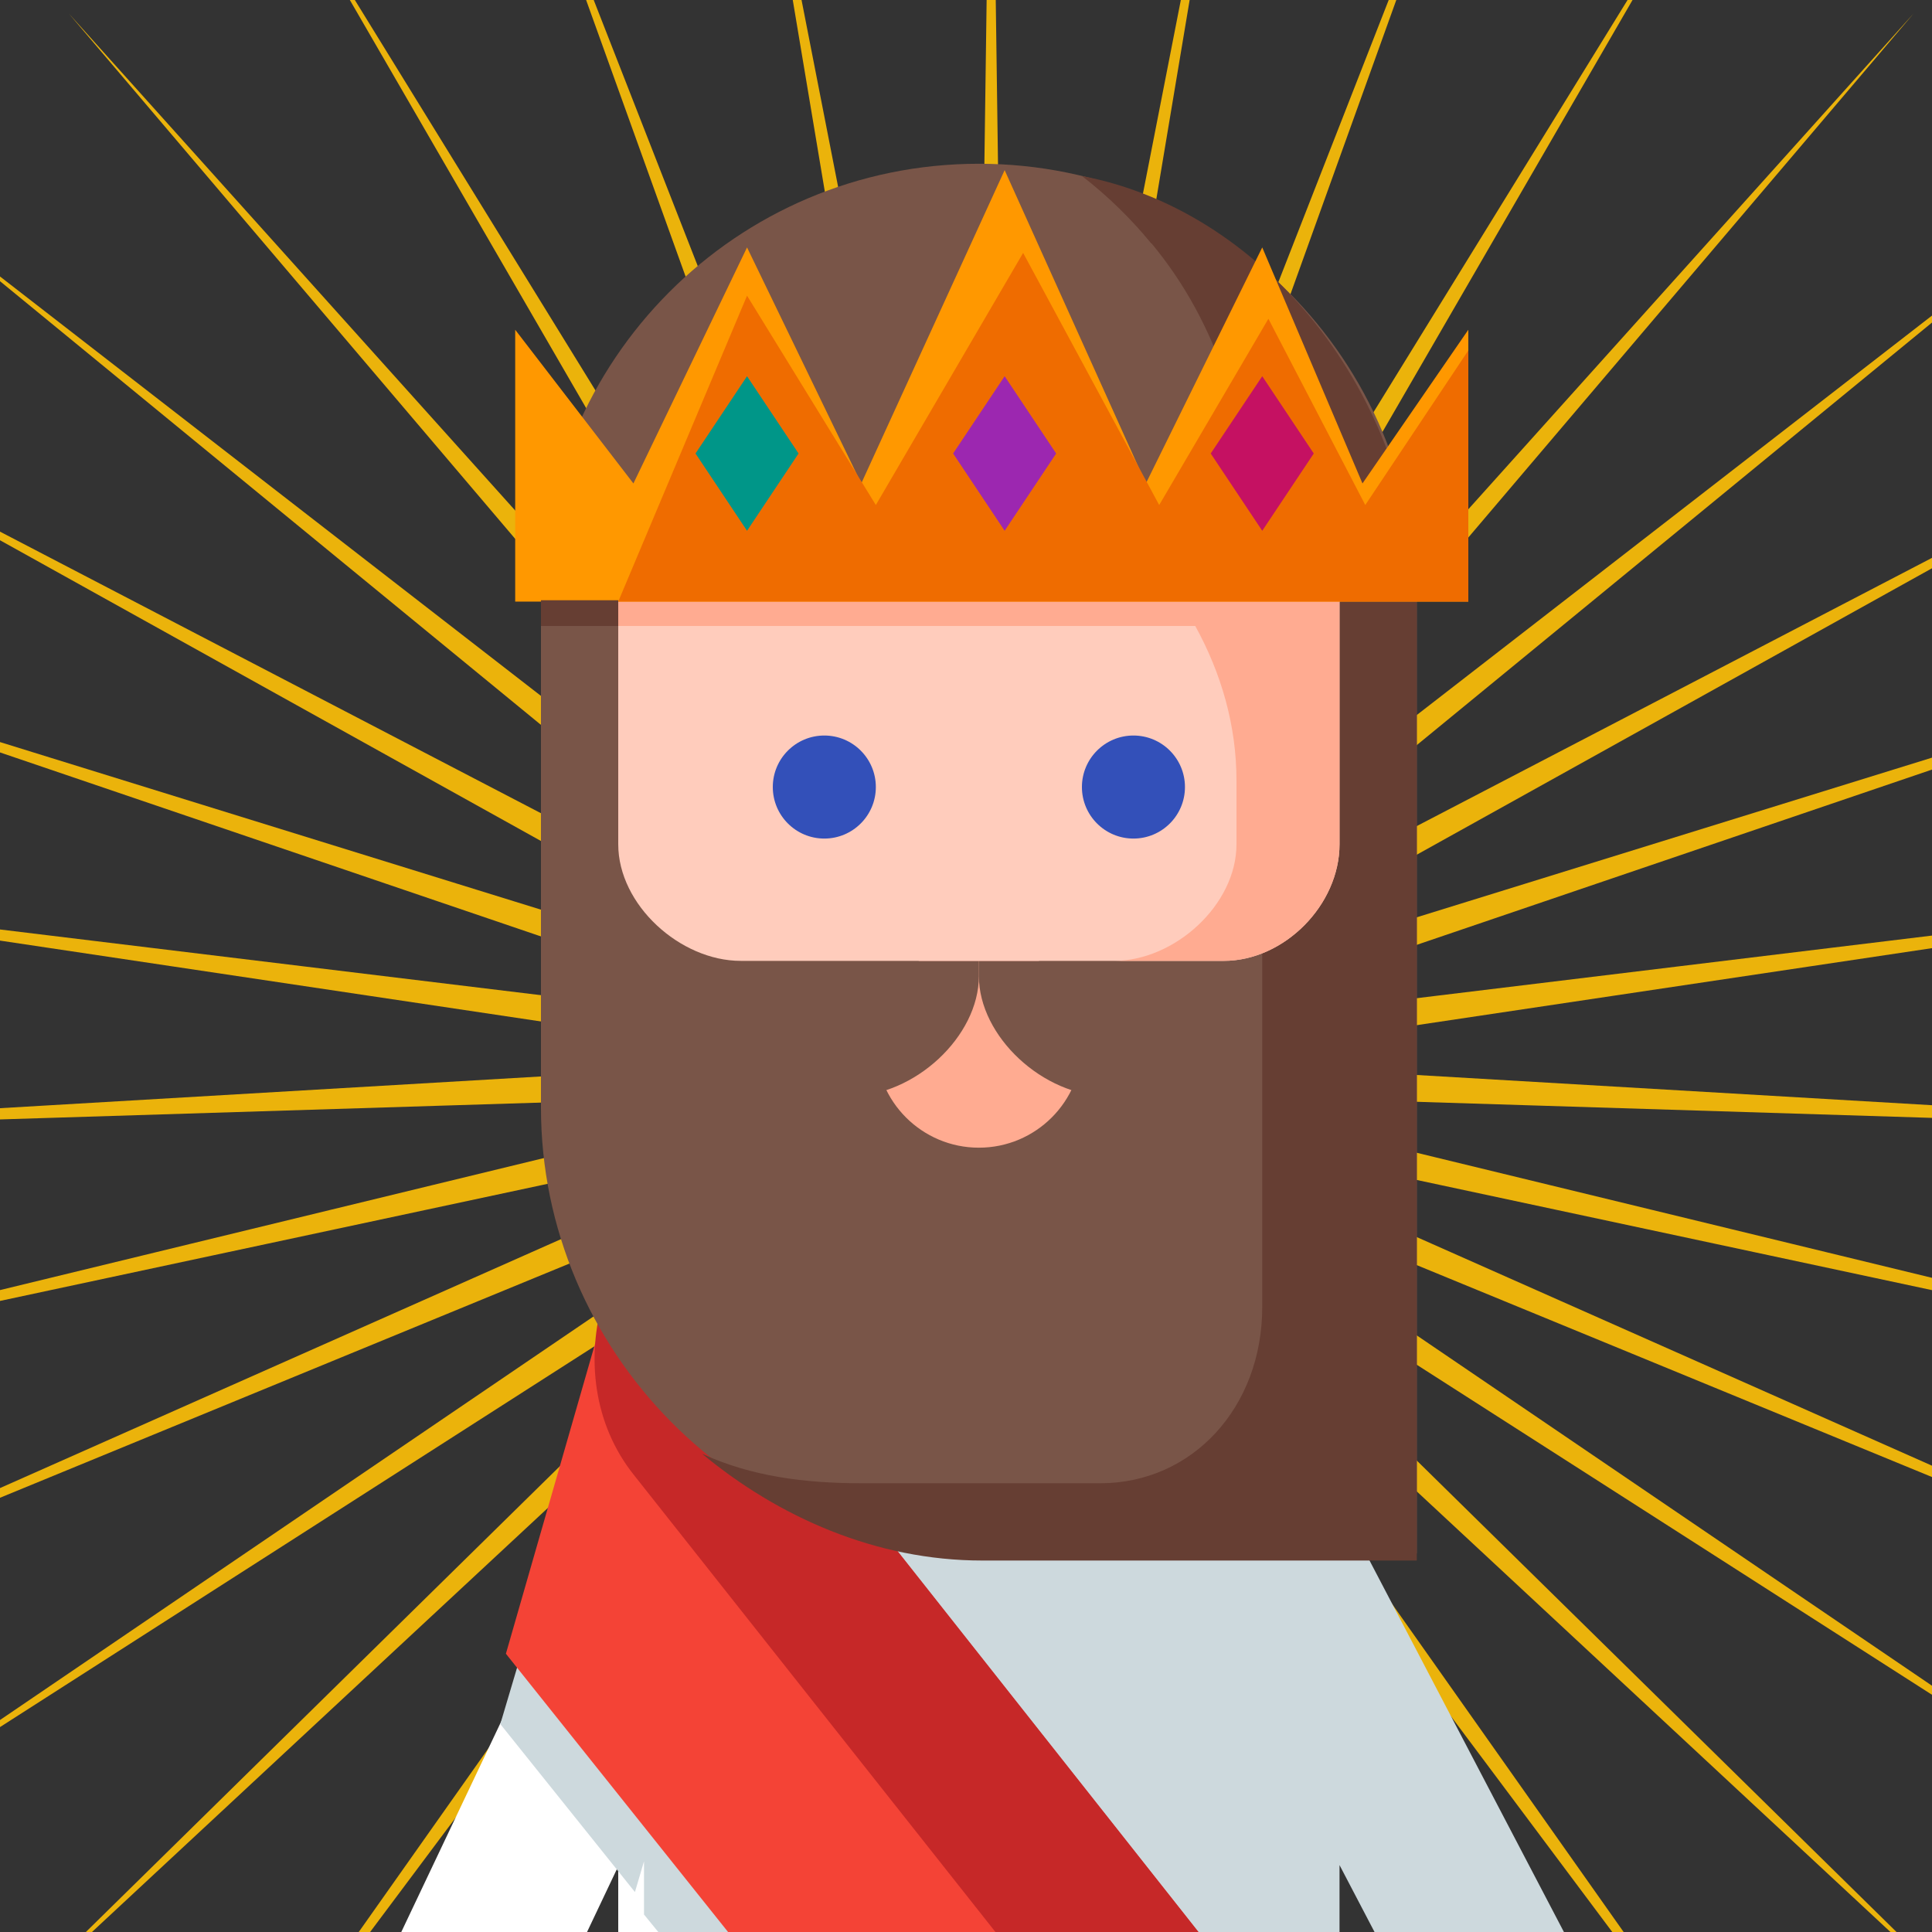
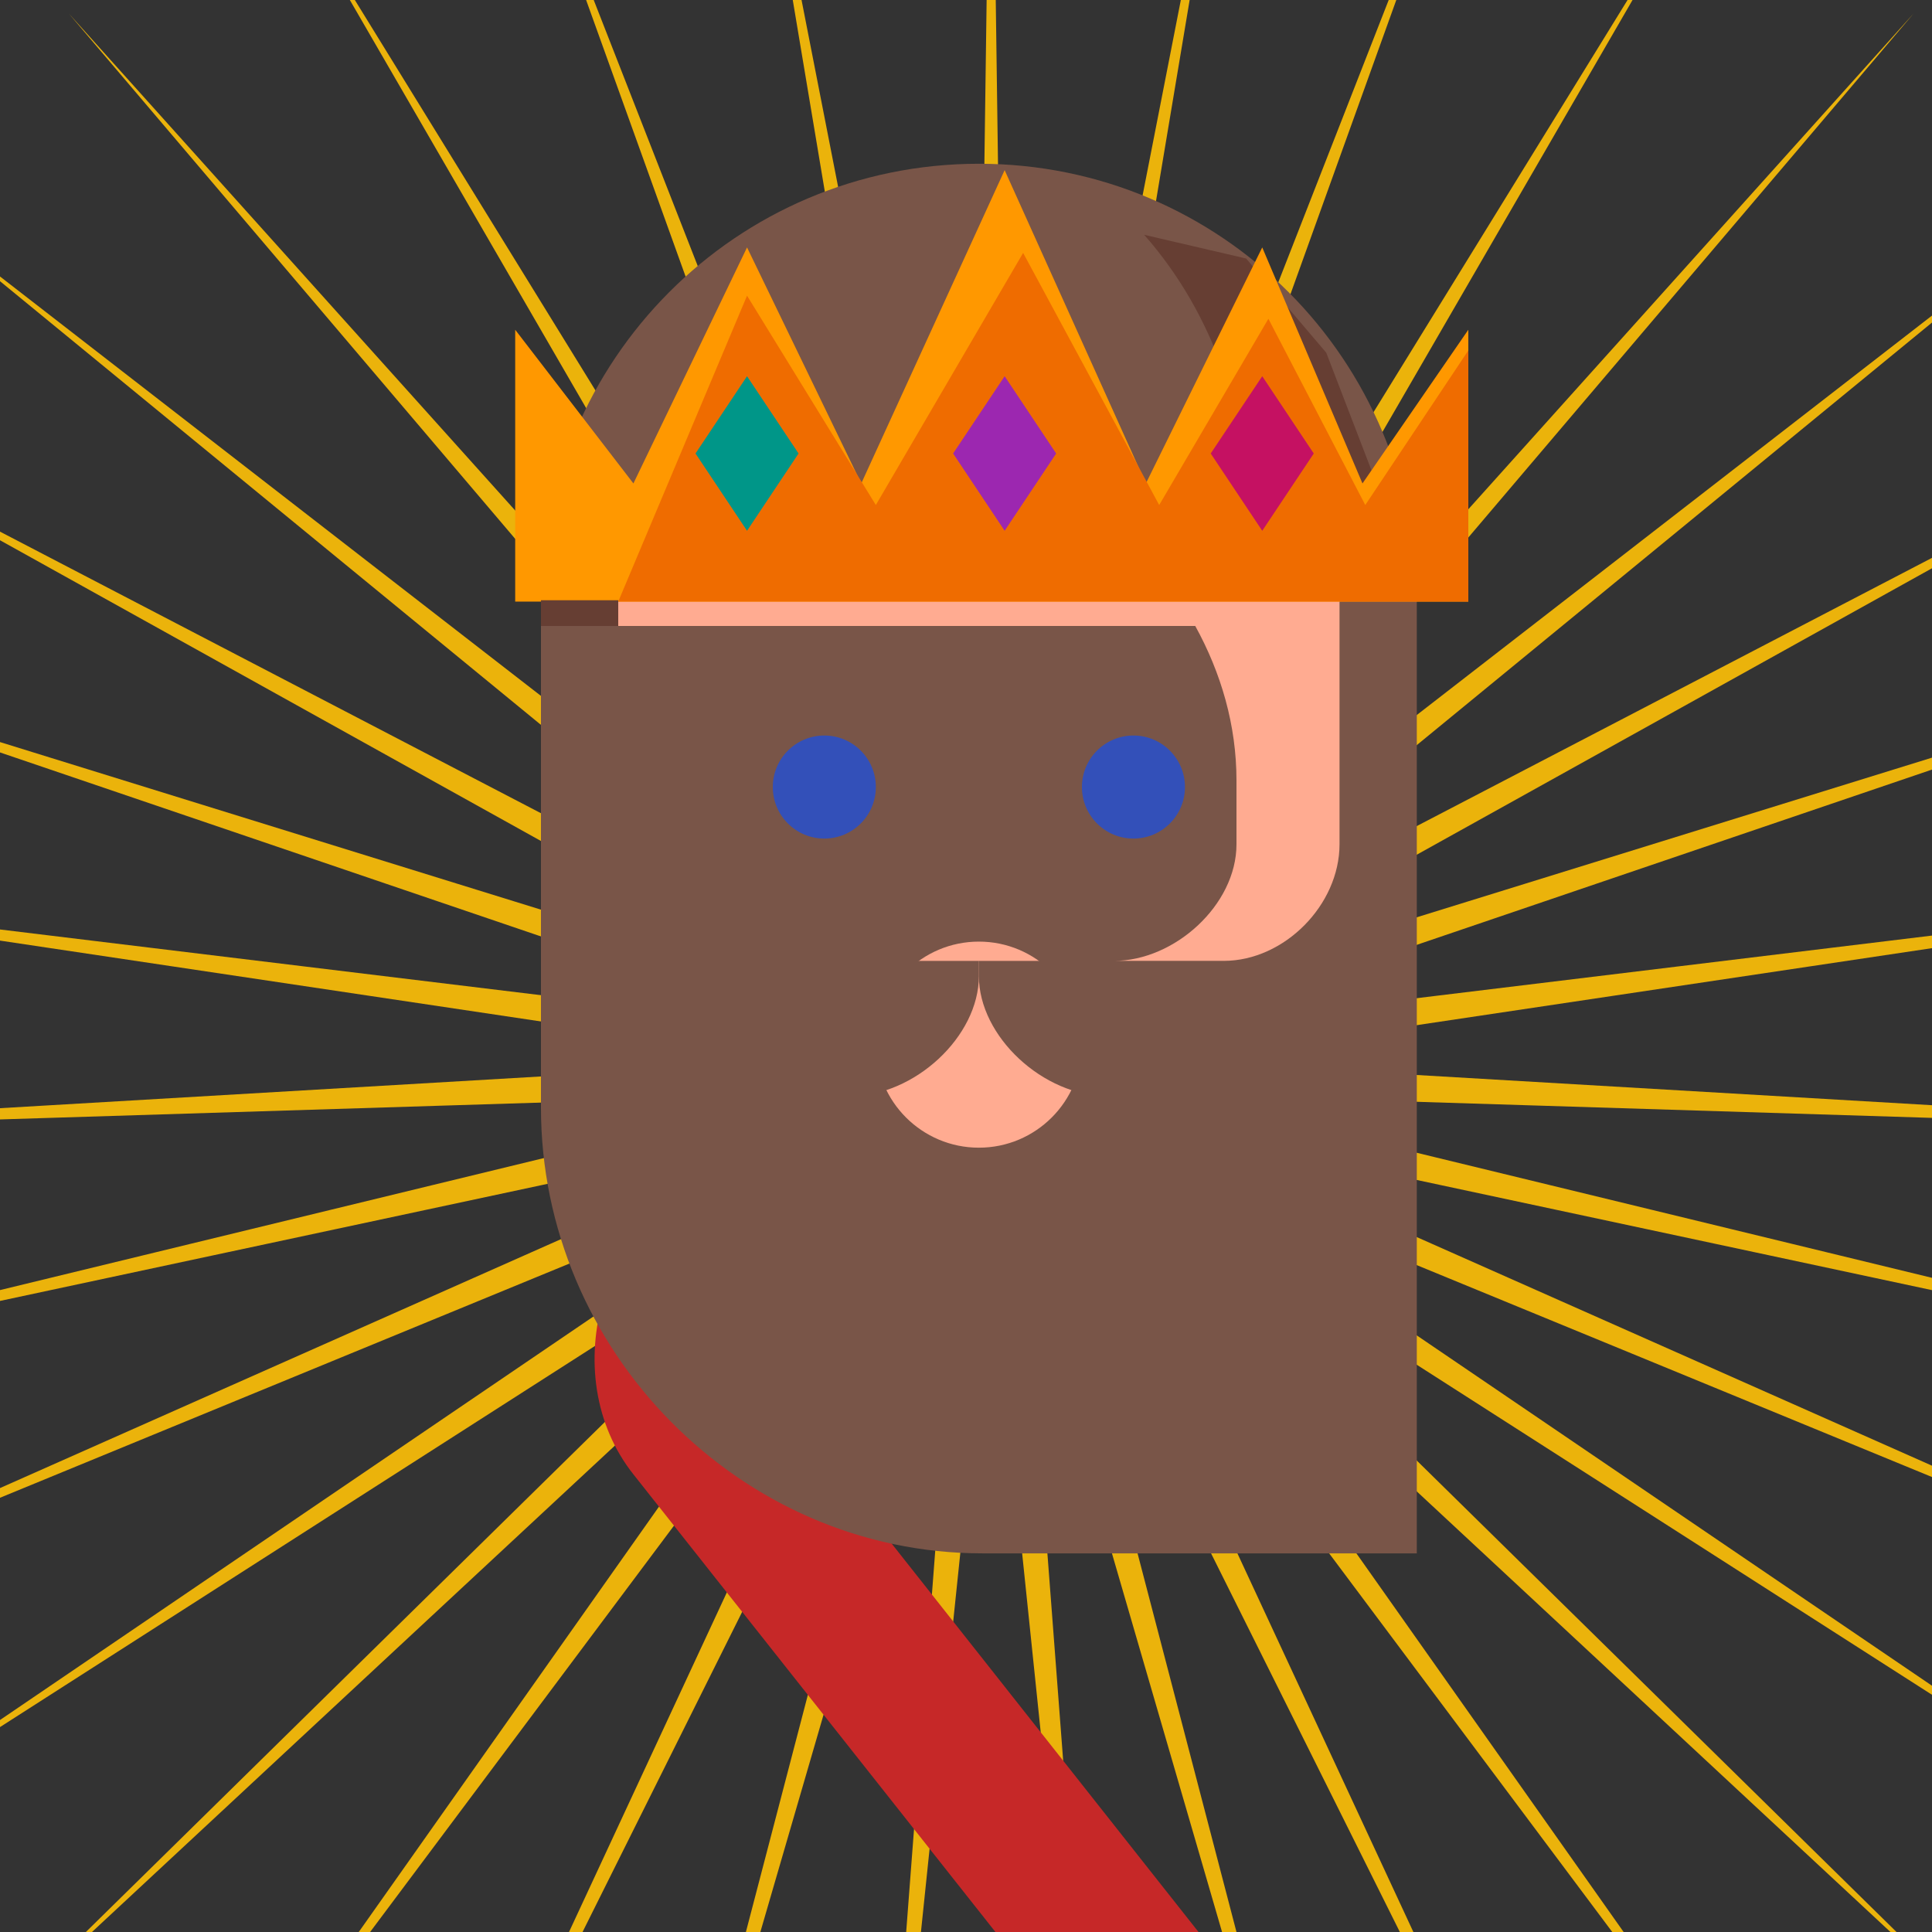
<svg xmlns="http://www.w3.org/2000/svg" version="1.1" id="Layer_1" x="0px" y="0px" width="75px" height="75px" viewBox="0 0 75 75" enable-background="new 0 0 75 75" xml:space="preserve">
  <rect x="0" y="0" width="75" height="75" fill="#333333" stroke="none" />
  <g>
    <polygon opacity="0.9" fill="#FFC107" points="75,42.904 45.701,41.186 75,36.807 75,36.319 45.527,39.9 75,29.875 75,29.412    45.126,38.668 75,22.06 75,21.656 44.513,37.526 75,12.521 75,12.251 43.704,36.514 74.281,0.529 42.729,35.66 63.375,0 63.181,0    41.615,34.995 54.204,0 53.909,0 40.402,34.54 46.182,0 45.84,0 39.126,34.309 38.655,0 38.301,0 37.83,34.309 31.116,0 30.775,0    36.555,34.54 23.048,0 22.753,0 35.342,34.995 13.775,0 13.581,0 34.229,35.66 2.675,0.529 33.252,36.514 0,10.733 0,10.916    32.444,37.526 0,20.638 0,20.972 31.83,38.668 0,28.807 0,29.209 31.43,39.9 0,36.082 0,36.514 31.256,41.186 0,43.02 0,43.456    31.313,42.48 0,50.081 0,50.502 31.602,43.744 0,57.767 0,58.143 32.111,44.936 0,66.771 0,67.045 32.825,46.018 3.334,75 3.57,75    33.722,46.954 13.927,75 14.368,75 34.77,47.716 22.089,75 22.614,75 35.938,48.278 28.956,75 29.517,75 37.188,48.623 35.178,75    35.751,75 38.479,48.739 41.206,75 41.779,75 39.77,48.623 47.44,75 48,75 41.019,48.278 54.342,75 54.867,75 42.187,47.716    62.588,75 63.029,75 43.235,46.954 73.387,75 73.623,75 44.131,46.018 75,65.791 75,65.44 44.846,44.936 75,57.338 75,56.898    45.354,43.744 75,50.083 75,49.605 45.643,42.48 75,43.396  " />
-     <polygon fill="#FFFFFF" points="22.789,75 24,72.448 24,75 35.166,75 21.36,62.817 15.578,75  " />
-     <polygon fill="#CDD9DD" points="25,72.257 25,74.321 25.554,75 52,75 52,72.402 53.359,75 60.711,75 52.095,58.534 23.422,53.47    19.422,66.928 24.648,73.449  " />
-     <polygon fill="#F44336" points="46.52,75 24.53,47.19 19.639,64.198 28.263,75  " />
    <path fill="#C62828" d="M38.643,75h7.883L24.332,46.906l-0.9,3.464c-0.699,2.374-0.374,4.94,1.167,6.877L38.643,75z" />
    <path id="XMLID_629_" fill="#795548" d="M55,60.301H38.131C28.718,60.301,21,52.414,21,43V23.4c0-9.412,7.587-17.043,17-17.043l0,0   c9.413,0,17,7.631,17,17.043V60.301z" />
    <circle id="XMLID_628_" fill="#FFAB91" cx="38" cy="40.553" r="4" />
    <path id="XMLID_627_" fill="#795548" d="M33,42.553v-5.252h5v0.587C38,40.24,35.5,42.553,33,42.553z" />
    <path id="XMLID_626_" fill="#795548" d="M43,42.553v-5.252h-5v0.587C38,40.24,40.5,42.553,43,42.553z" />
-     <path id="XMLID_625_" fill="#663E33" d="M42,6.832c4.015,3.089,7,8.559,7,14.291V50.74c0,3.881-2.701,6.84-6.291,6.84h-9.266   c-2.197,0-4.288-0.267-6.188-1.145c2.951,2.449,6.741,4.145,10.876,4.145H55v-36.9C55,15.805,49.417,8.248,42,6.832z" />
-     <path id="XMLID_624_" fill="#FFCCBC" d="M47.504,37.301H28.756c-2.353,0-4.756-2.174-4.756-4.526V22.301h28v10.474   C52,35.127,49.857,37.301,47.504,37.301z" />
    <path fill="#FFAB91" d="M24,23.301v1h22.4c1.005,1.825,1.6,3.852,1.6,5.997v2.477c0,2.354-2.403,4.526-4.756,4.526h4.26   c2.354,0,4.496-2.173,4.496-4.526v-9.474H24z" />
    <path fill="#795548" d="M43.002,9.301H38h-4.741c-4.84,0-9.259,3.536-9.259,8.377v5.623h2.2c6.589,0,17.271,0,23.86,0H52v-5.623   C52,12.837,47.842,9.301,43.002,9.301z" />
    <path id="XMLID_618_" fill="#663E33" d="M44.417,9.115c2.691,3.053,4.13,7.177,4.13,11.729h5.688l-2.75-7.152l-3.109-3.656   L44.417,9.115z" />
    <g>
      <polygon id="XMLID_603_" fill="#FF9800" points="52.891,18.767 49,9.605 44.483,18.767 39,6.605 33.434,18.767 29,9.605     24.589,18.767 20,12.801 20,18.767 20,23.354 57,23.354 57,18.767 57,12.801   " />
      <polygon id="XMLID_602_" fill="#EF6C00" points="53,19.605 49.239,12.375 45,19.605 39.718,9.818 34,19.605 29,11.479 24,23.354     57,23.354 57,21.121 57,19.192 57,13.605   " />
      <polygon id="XMLID_601_" fill="#9C27B0" points="39,20.605 37,17.605 39,14.605 41,17.605   " />
      <polygon id="XMLID_78_" fill="#009688" points="29,20.605 27,17.605 29,14.605 31,17.605   " />
      <polygon id="XMLID_4_" fill="#C51162" points="49,20.605 47,17.605 49,14.605 51,17.605   " />
    </g>
    <rect id="XMLID_596_" x="21" y="23.301" fill="#663E33" width="3" height="1" />
    <circle fill="#3350B9" cx="44" cy="30.553" r="2" />
    <circle fill="#3350B9" cx="32" cy="30.553" r="2" />
  </g>
</svg>